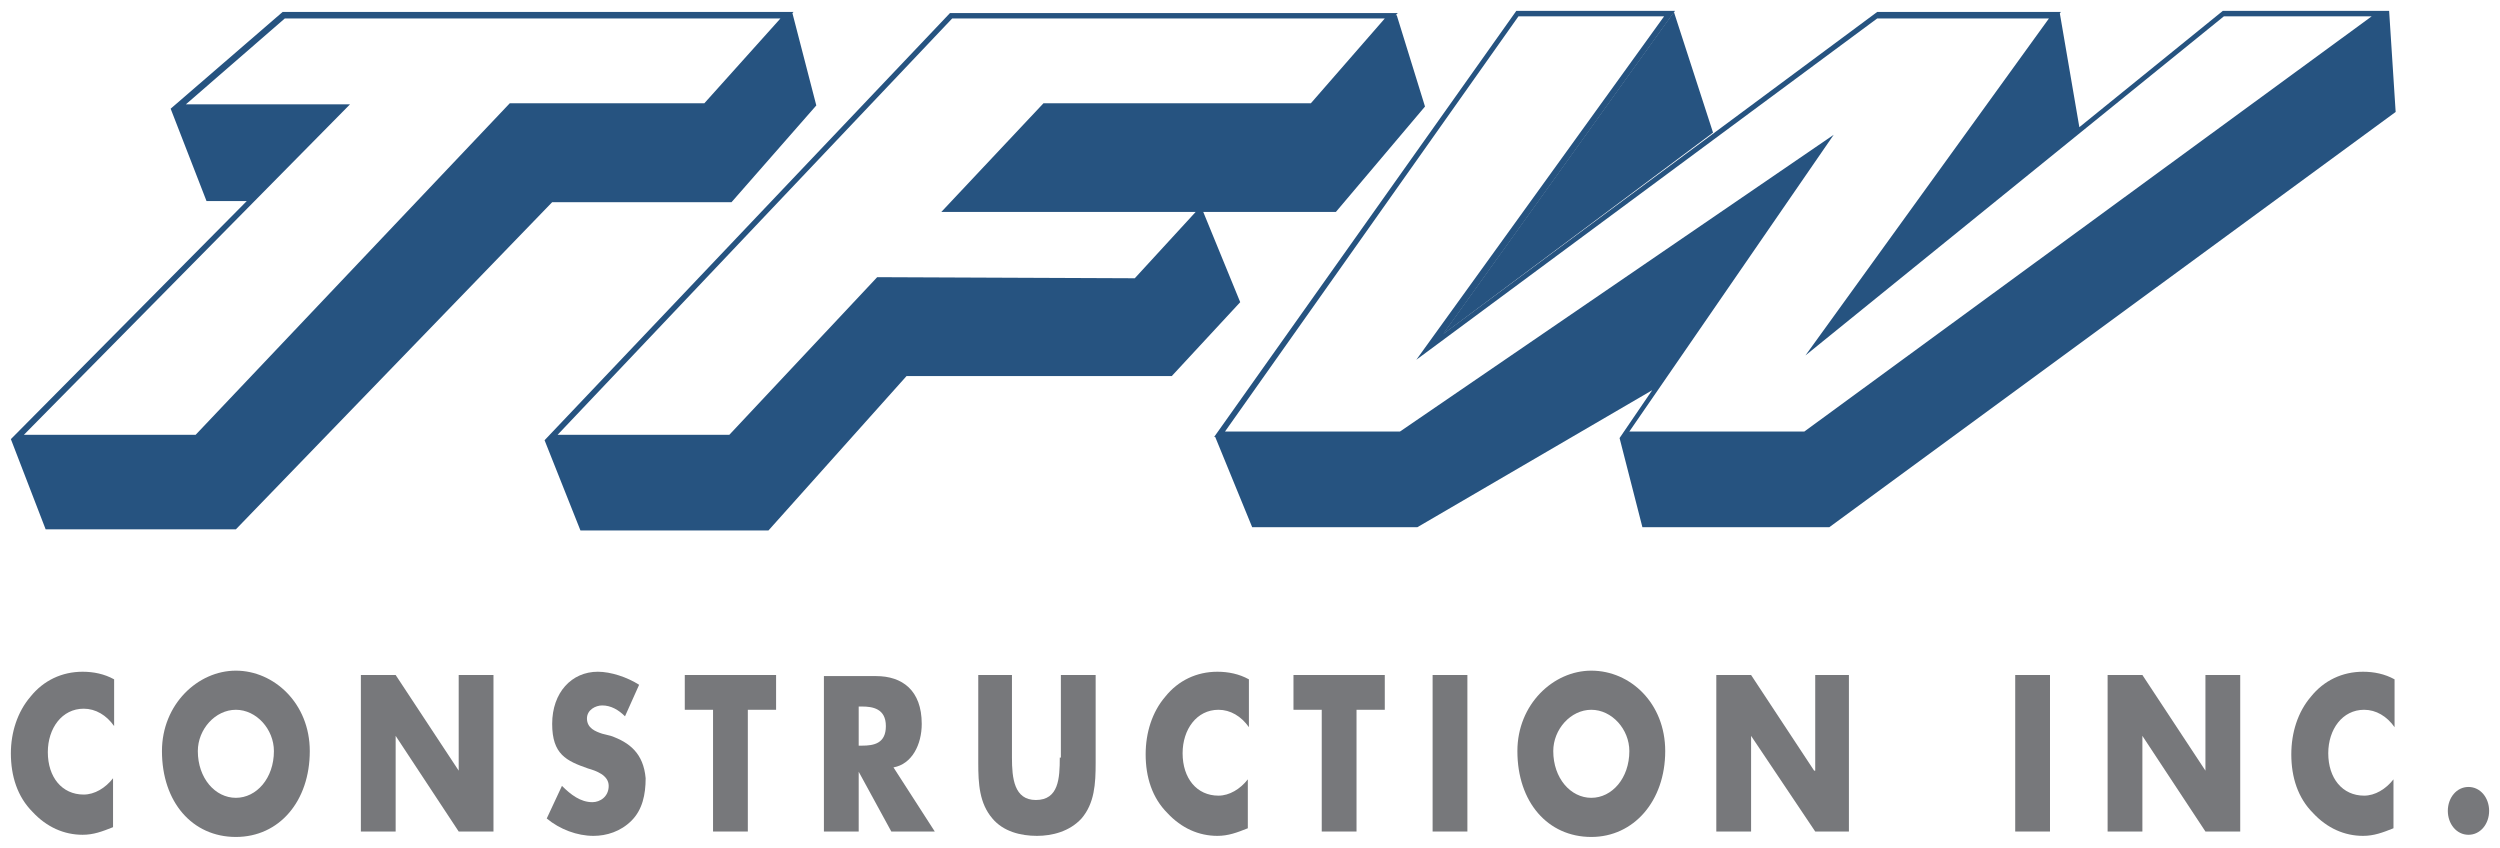
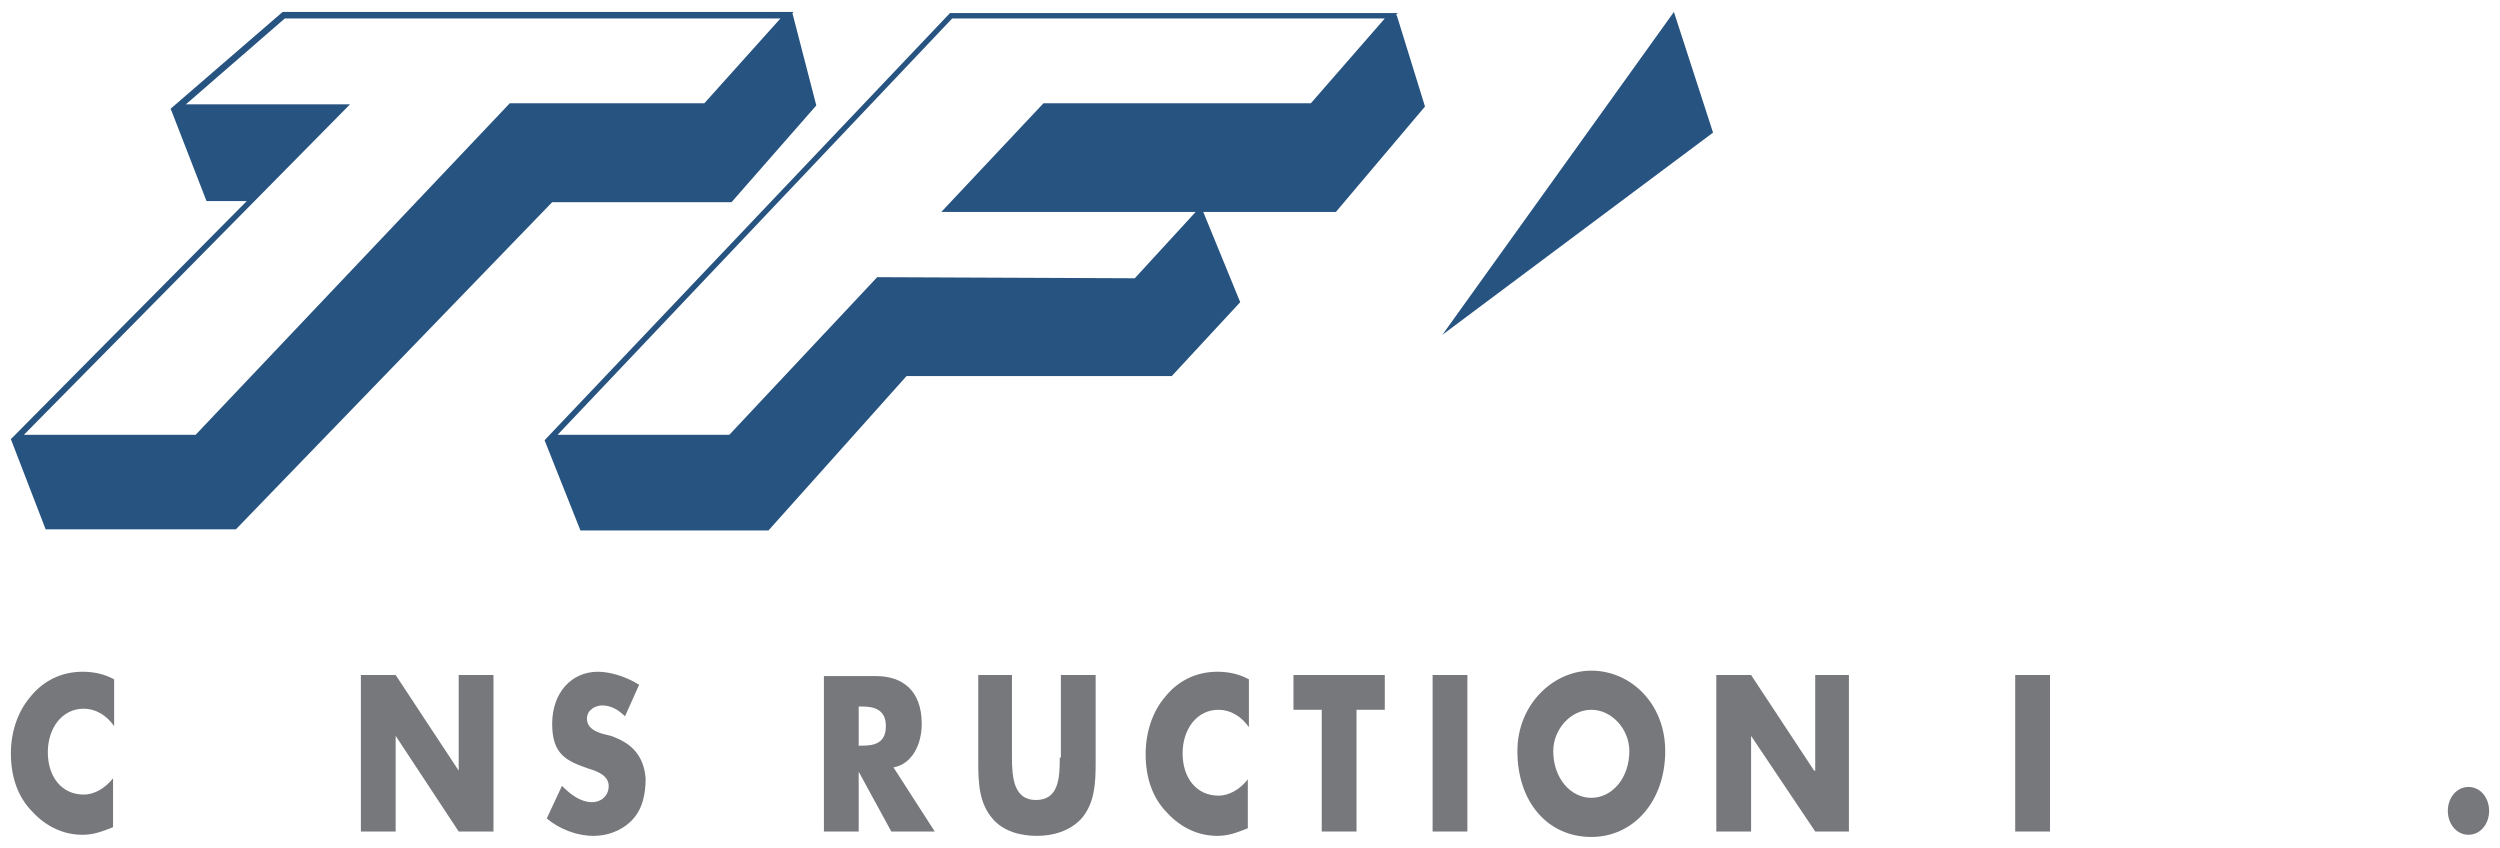
<svg xmlns="http://www.w3.org/2000/svg" version="1.1" width="230" height="78" viewBox="0 0 230 78" xml:space="preserve">
  <style type="text/css">.st1{fill:#265380;}.st2{fill:#77787B;}</style>
  <path class="st2" d="M2.8,64.1C1.6,65.5,1,67.4,1,69.3c0,2.1,0.6,4,2,5.4c1.3,1.4,2.9,2.1,4.6,2.1c1,0,1.8-0.3,2.8-0.7v-4.5  c-0.7,0.9-1.7,1.5-2.7,1.5c-2,0-3.3-1.6-3.3-3.9c0-2.2,1.3-4,3.3-4c1.1,0,2.1,0.6,2.8,1.6v-4.3c-0.9-0.5-1.9-0.7-2.9-0.7  C5.7,61.8,4,62.6,2.8,64.1z" />
-   <path class="st2" d="M21.7,61.7c-3.5,0-6.8,3.1-6.8,7.4c0,4.7,2.8,7.9,6.8,7.9s6.8-3.3,6.8-7.9C28.5,64.7,25.2,61.7,21.7,61.7z   M21.7,73.4c-1.9,0-3.5-1.8-3.5-4.3c0-2,1.6-3.8,3.5-3.8s3.5,1.8,3.5,3.8C25.2,71.6,23.6,73.4,21.7,73.4z" />
  <polygon class="st2" points="42.2,70.9 42.2,70.9 36.4,62.1 33.2,62.1 33.2,76.5 36.4,76.5 36.4,67.7 36.4,67.7 42.2,76.5   45.4,76.5 45.4,62.1 42.2,62.1 " />
  <path class="st2" d="M56.2,67.7l-0.8-0.2C54.8,67.3,54,67,54,66.1c0-0.8,0.8-1.2,1.4-1.2c0.8,0,1.5,0.4,2.1,1l1.3-2.9  c-1.1-0.7-2.6-1.2-3.8-1.2c-2.4,0-4.2,1.9-4.2,4.8c0,2.8,1.3,3.4,3.3,4.1c0.7,0.2,1.9,0.6,1.9,1.6s-0.8,1.5-1.5,1.5  c-1.1,0-2-0.7-2.8-1.5l-1.4,3c1.2,1,2.8,1.6,4.3,1.6c1.2,0,2.5-0.4,3.5-1.4s1.3-2.4,1.3-3.9C59.2,69.3,57.9,68.3,56.2,67.7z" />
-   <polygon class="st2" points="63,65.3 65.6,65.3 65.6,76.5 68.8,76.5 68.8,65.3 71.4,65.3 71.4,62.1 63,62.1 " />
  <path class="st2" d="M84.8,66.6c0-3.1-1.8-4.4-4.2-4.4h-4.8v14.3H79V71l0,0l3,5.5h4l-3.8-5.9C83.9,70.3,84.8,68.5,84.8,66.6z   M79.3,68.6H79V65h0.3c1,0,2.2,0.2,2.2,1.8C81.5,68.4,80.4,68.6,79.3,68.6z" />
  <path class="st2" d="M97.5,69.7c0,1.9-0.1,3.9-2.2,3.9c-2,0-2.2-2-2.2-3.9v-7.6H90v8.1c0,1.9,0.1,3.7,1.3,5.1c1,1.2,2.6,1.6,4.1,1.6  c1.4,0,3-0.4,4.1-1.6c1.2-1.4,1.3-3.2,1.3-5.1v-8.1h-3.2v7.6H97.5z" />
  <path class="st2" d="M107.2,64.1c-1.2,1.4-1.8,3.3-1.8,5.3c0,2.1,0.6,4,2,5.4c1.3,1.4,2.9,2.1,4.6,2.1c1,0,1.8-0.3,2.8-0.7v-4.5  c-0.7,0.9-1.7,1.5-2.7,1.5c-2,0-3.3-1.6-3.3-3.9c0-2.2,1.3-4,3.3-4c1.1,0,2.1,0.6,2.8,1.6v-4.4c-0.9-0.5-1.9-0.7-2.9-0.7  C110.1,61.8,108.4,62.6,107.2,64.1z" />
  <polygon class="st2" points="119,65.3 121.6,65.3 121.6,76.5 124.8,76.5 124.8,65.3 127.4,65.3 127.4,62.1 119,62.1 " />
  <rect x="131.8" y="62.1" class="st2" width="3.2" height="14.4" />
  <path class="st2" d="M146.4,61.7c-3.5,0-6.8,3.1-6.8,7.4c0,4.7,2.8,7.9,6.8,7.9c3.9,0,6.8-3.3,6.8-7.9  C153.2,64.7,150,61.7,146.4,61.7z M146.4,73.4c-1.9,0-3.5-1.8-3.5-4.3c0-2,1.6-3.8,3.5-3.8s3.5,1.8,3.5,3.8  C149.9,71.6,148.3,73.4,146.4,73.4z" />
  <polygon class="st2" points="167,70.9 166.9,70.9 161.1,62.1 157.9,62.1 157.9,76.5 161.1,76.5 161.1,67.7 161.1,67.7 167,76.5   170.1,76.5 170.1,62.1 167,62.1 " />
  <rect x="185.4" y="62.1" class="st2" width="3.2" height="14.4" />
-   <polygon class="st2" points="202.9,70.9 202.9,70.9 197.1,62.1 193.9,62.1 193.9,76.5 197.1,76.5 197.1,67.7 197.1,67.7 202.9,76.5   206.1,76.5 206.1,62.1 202.9,62.1 " />
-   <path class="st2" d="M212.6,64.1c-1.2,1.4-1.8,3.3-1.8,5.3c0,2.1,0.6,4,2,5.4c1.3,1.4,2.9,2.1,4.6,2.1c1,0,1.8-0.3,2.8-0.7v-4.5  c-0.7,0.9-1.7,1.5-2.7,1.5c-2,0-3.3-1.6-3.3-3.9c0-2.2,1.3-4,3.3-4c1.1,0,2.1,0.6,2.8,1.6v-4.4c-0.9-0.5-1.9-0.7-2.9-0.7  C215.5,61.8,213.8,62.6,212.6,64.1z" />
  <path class="st2" d="M227.1,72.4c-1.1,0-1.9,1-1.9,2.2s0.8,2.2,1.9,2.2c1.1,0,1.9-1,1.9-2.2S228.2,72.4,227.1,72.4z" />
  <polygon class="st1" points="154,1.1 132.7,30.8 157.6,12.2 " />
-   <path class="st1" d="M219.8,1L219.8,1l-53.5,39.2L219.8,1h-15.3l-13.2,10.7l-1.8-10.5l-20.7,28.6l20.8-28.7h-16.9l-39.9,29.6  L154.1,1h-14.6l-27.8,39.2h0.1l3.4,8.3h15.2L152,35.9l-3,4.4l0,0l0,0l2.1,8.2h17.2l52.1-38.2L219.8,1z M149.9,39.7l18.8-27.3  l-39.9,27.3h-16.1l27-38.2h13.4l-22.8,31.6l42.4-31.4h15.8l-22.4,31l38.5-31.2h13.6L166,39.7H149.9z" />
  <path class="st1" d="M67.3,18.6l7.8-8.9l-2.2-8.5l0,0L65,9.9l8-8.8H26L15.7,10l0,0l0,0l0,0l0,0l0,0l3.3,8.5h3.7L1,40.4l0,0l3.2,8.3  h17.5l29.1-30.1H67.3z M18,40H2.2l30-30.4H17.1l9.1-7.9h45.6l-7,7.8H46.9L18,40z" />
  <path class="st1" d="M110.7,19.5h12.2l8.2-9.7l-2.6-8.4h-0.1l0.2-0.2H87.4L50.1,40.5l0,0l0,0l3.3,8.3h17.3l12.7-14.2h24.4l6.3-6.8  L110.7,19.5z M104.4,25.6l-23.6-0.1h-0.1L67.1,40H51.3L87.6,1.7h39.8l-6.8,7.8H96l-9.4,10H110L104.4,25.6z" />
</svg>